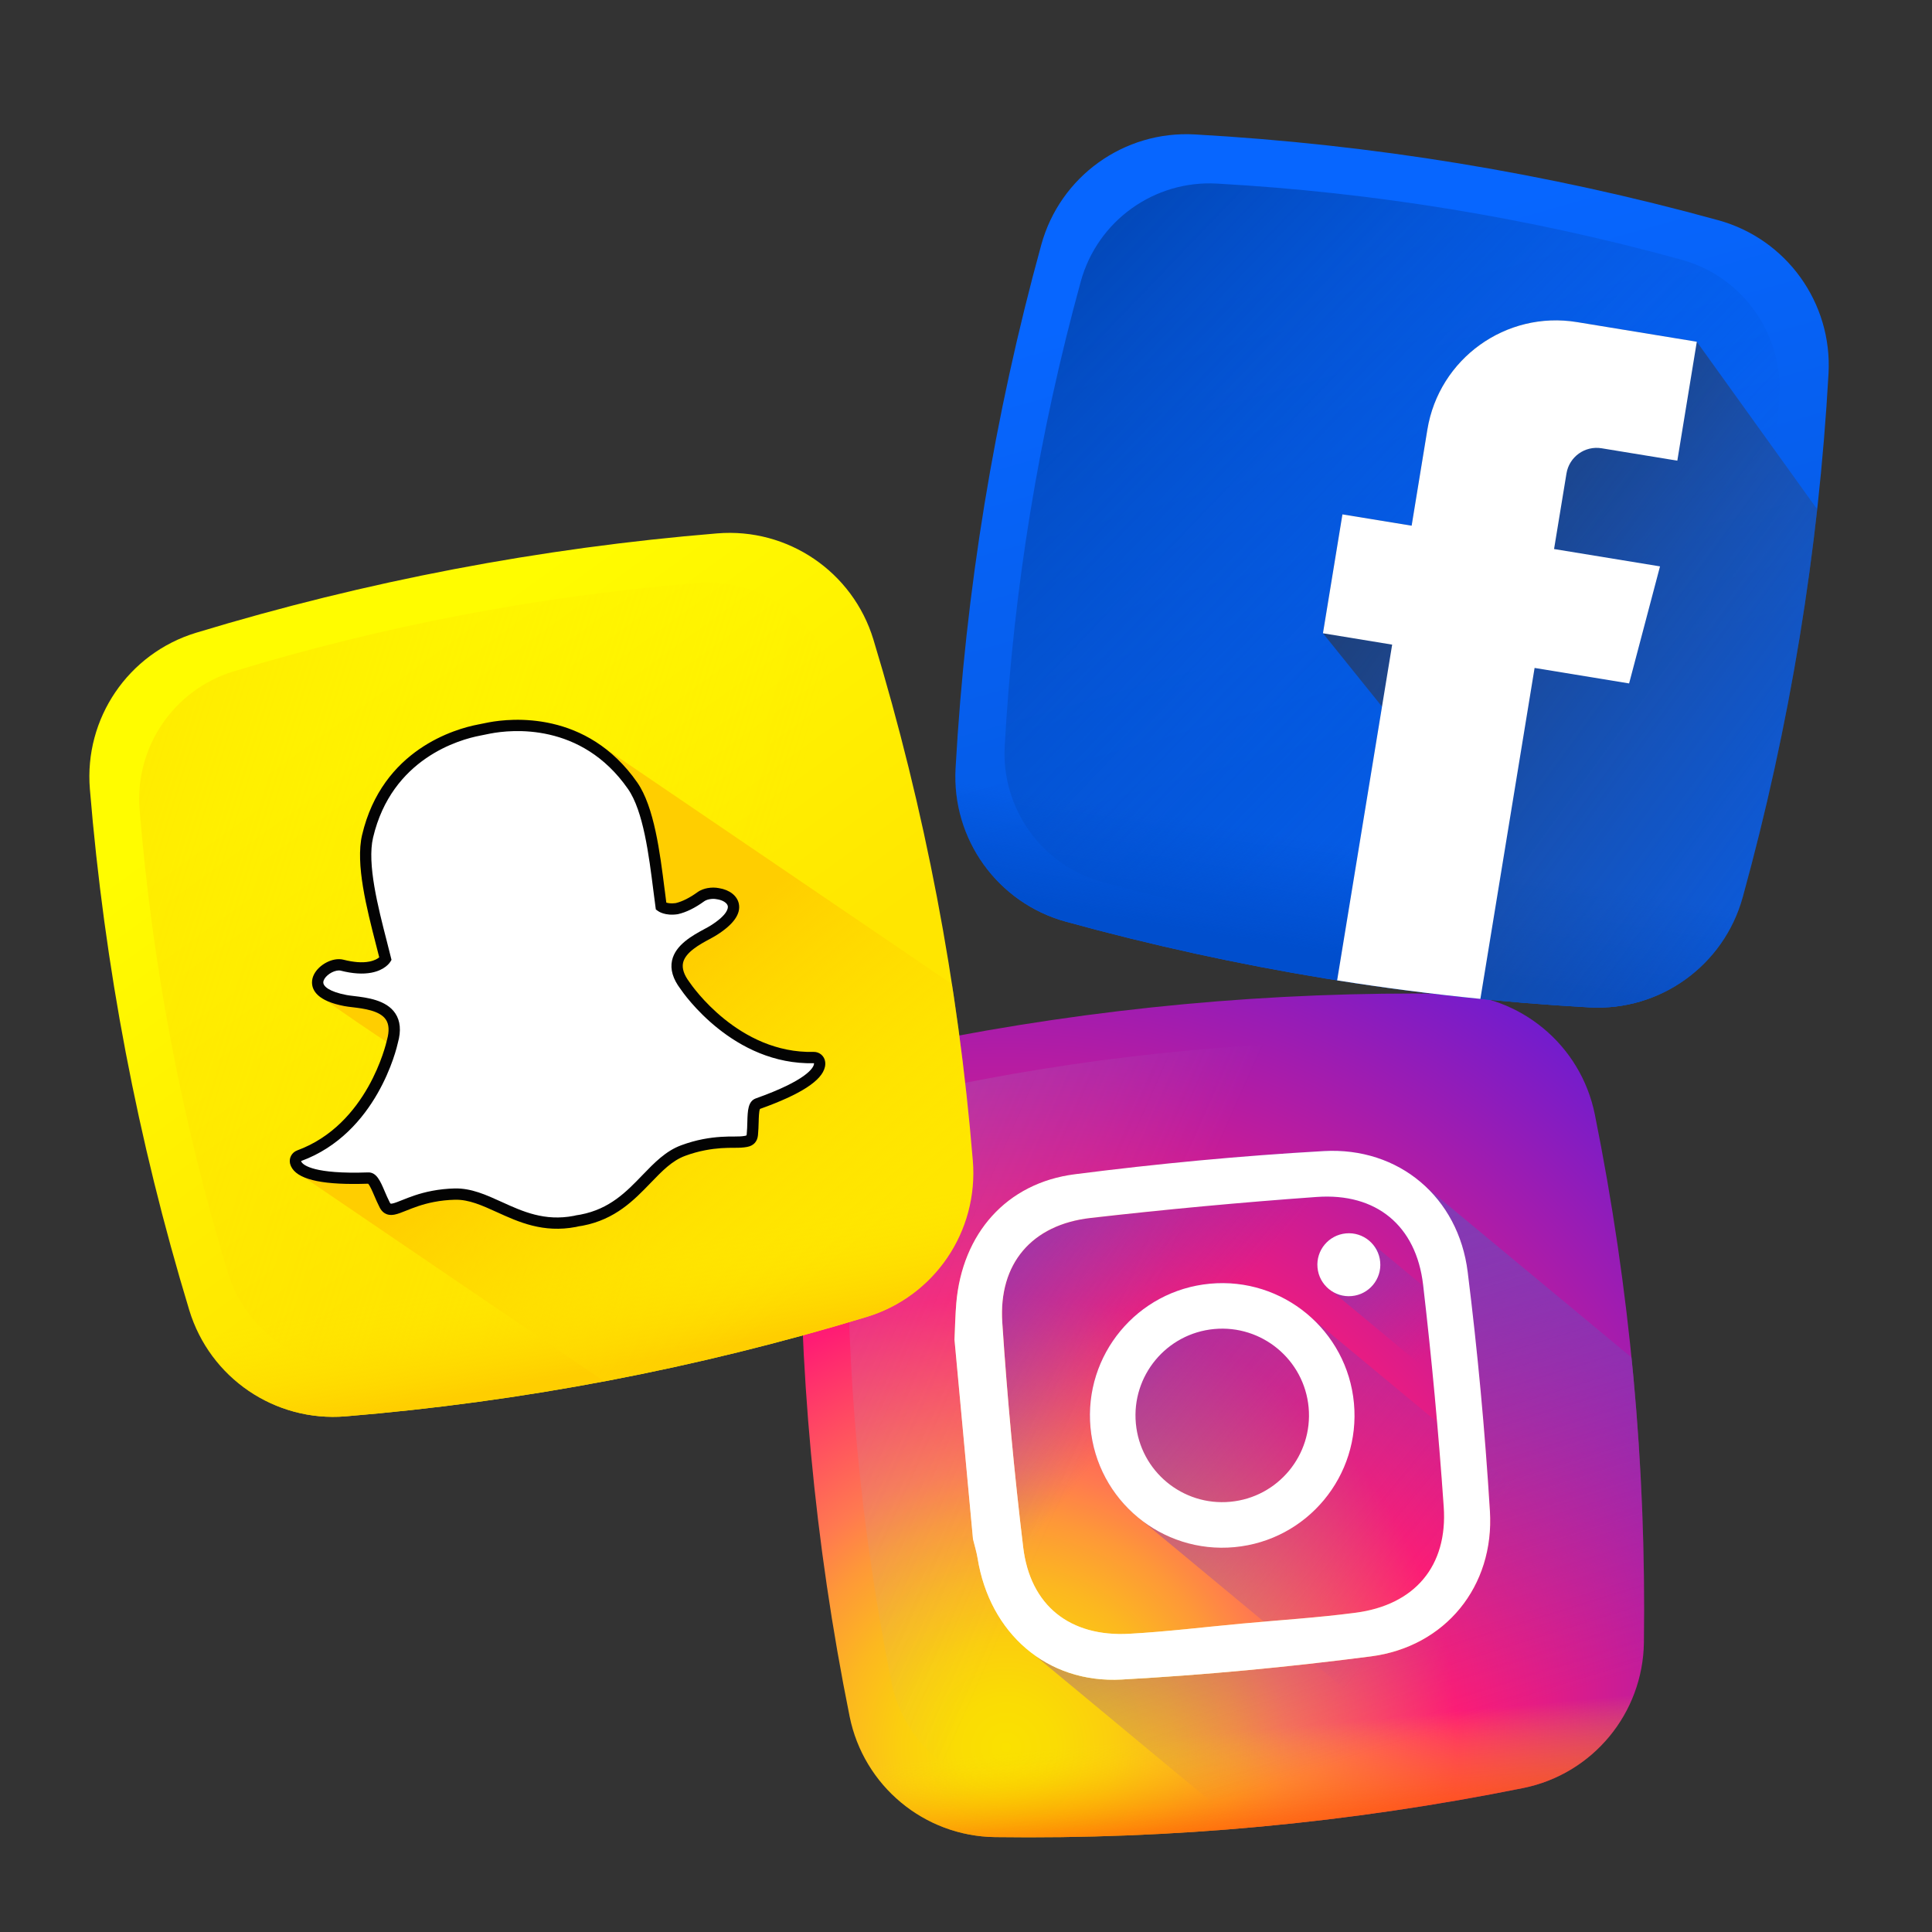
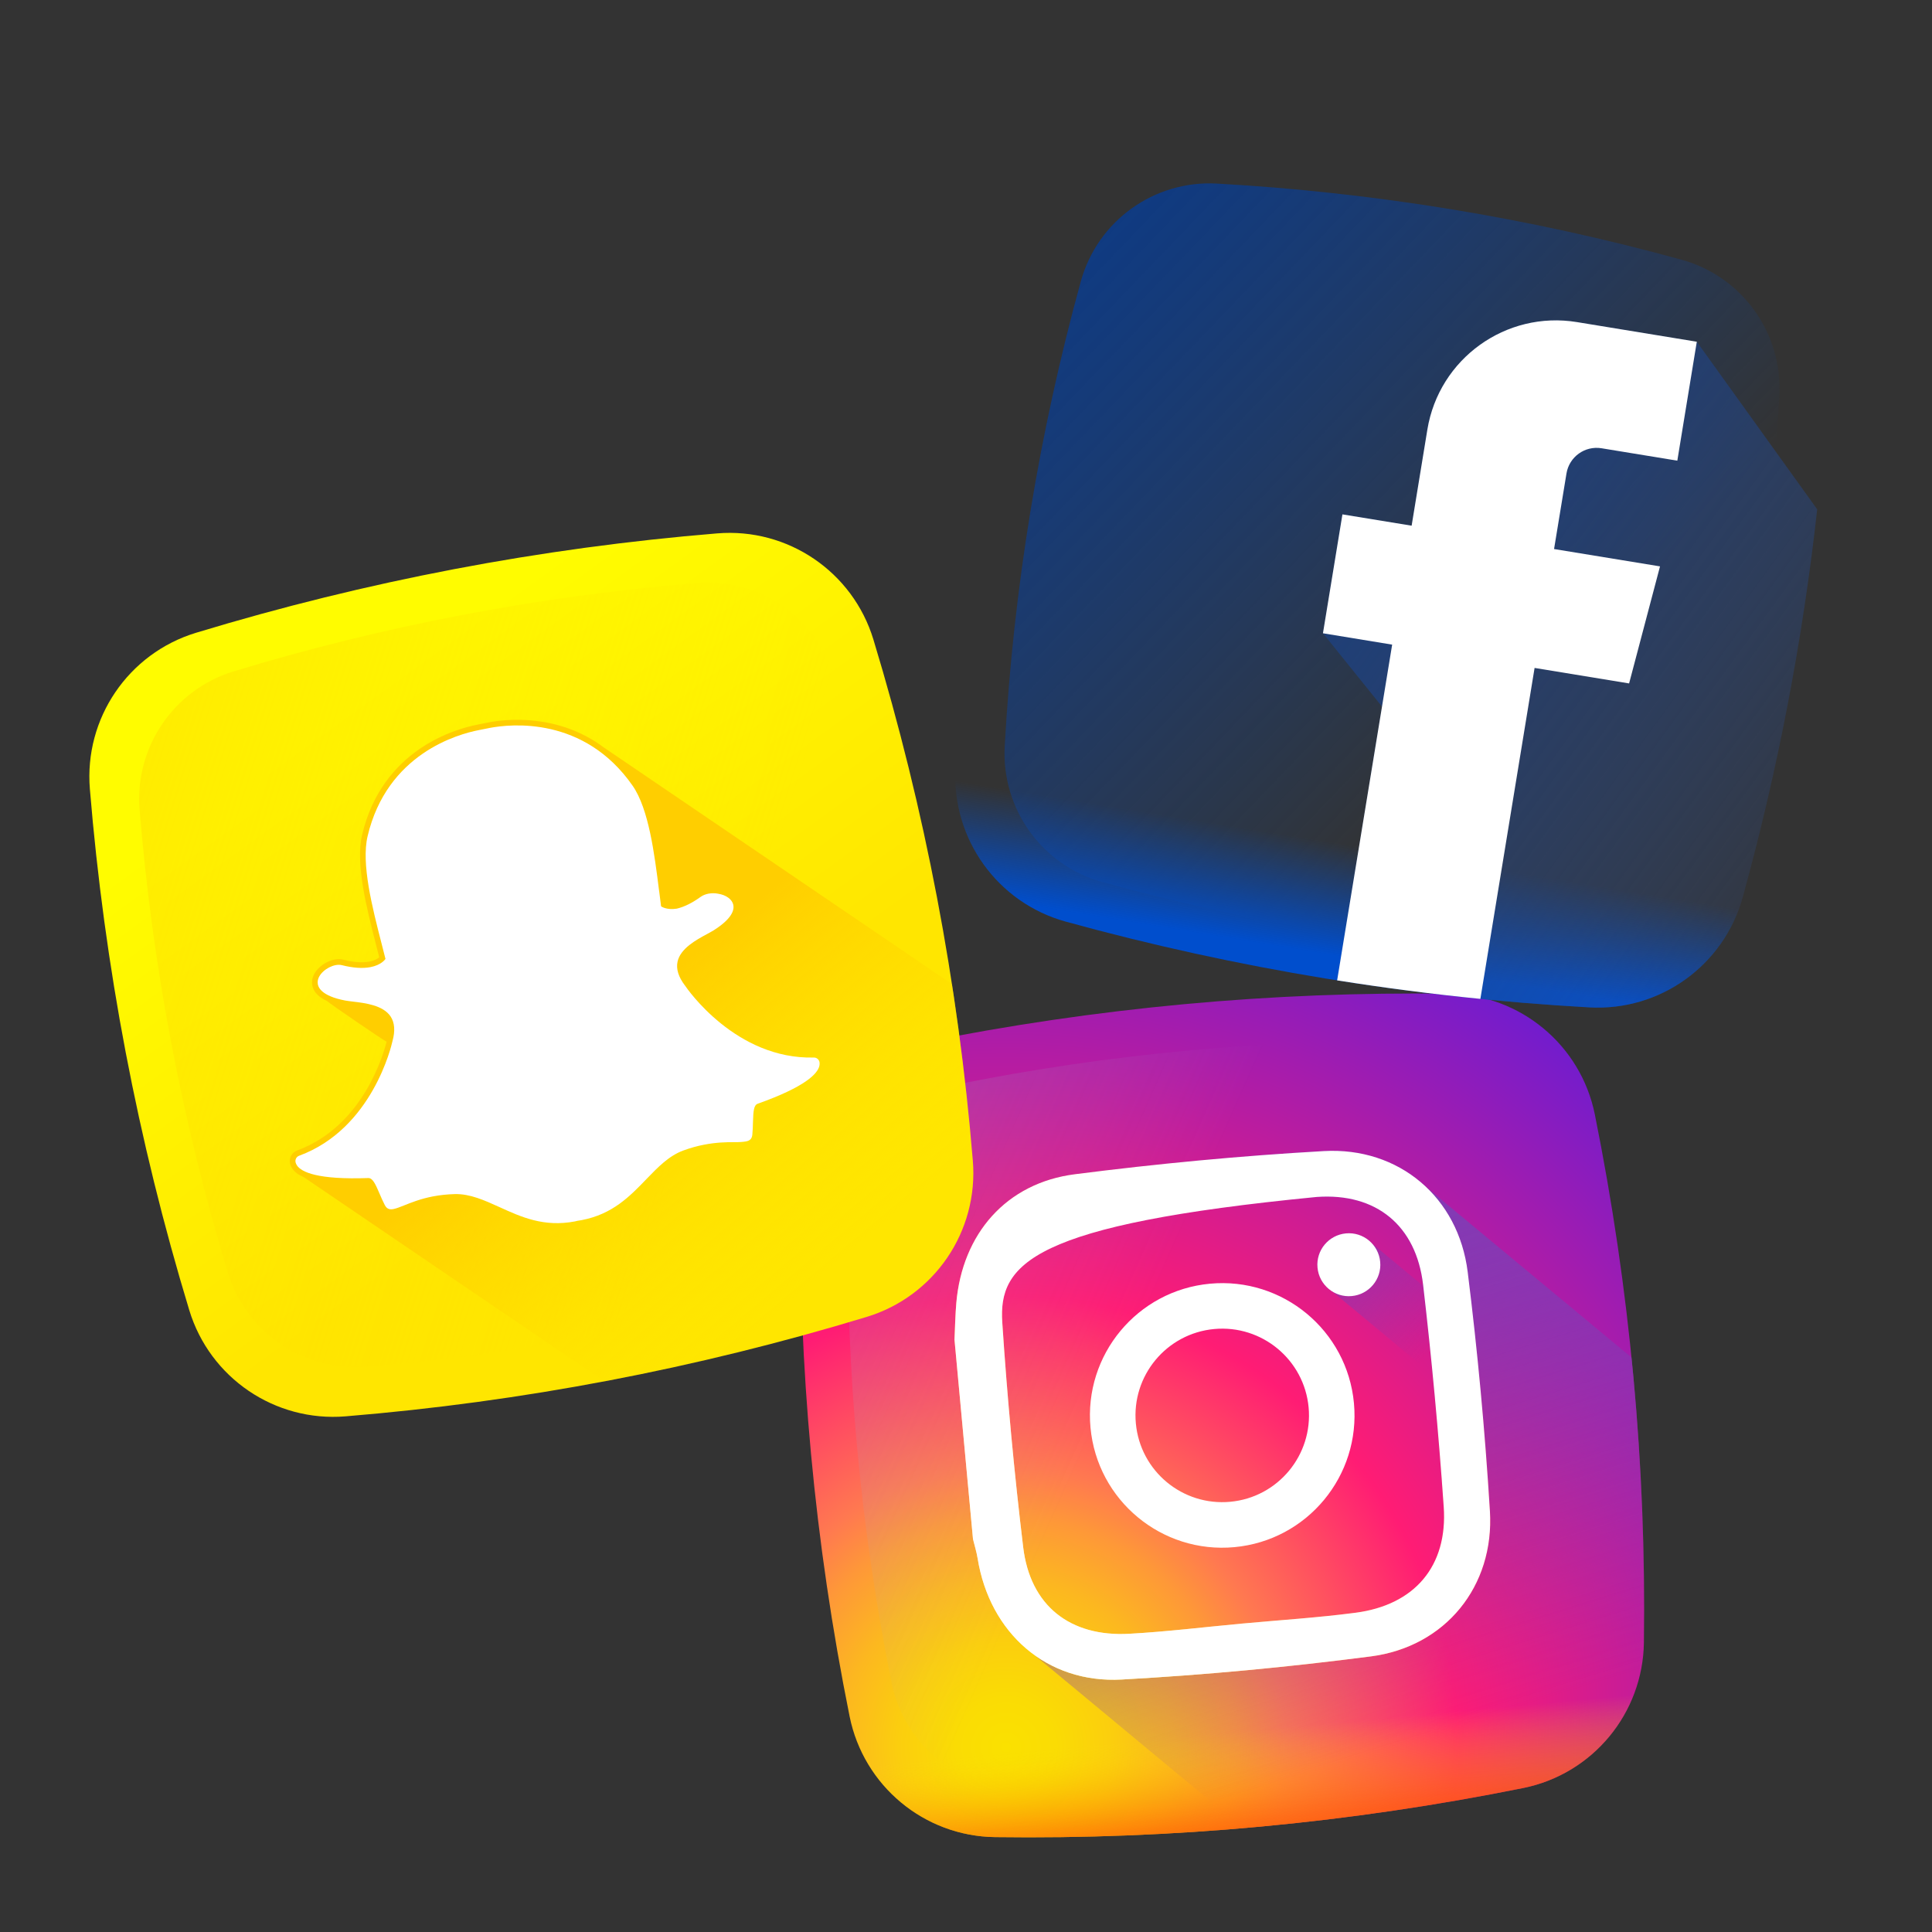
<svg xmlns="http://www.w3.org/2000/svg" width="50" height="50" viewBox="0 0 50 50" fill="none">
  <rect x="0" y="0" width="50" height="50" fill="#333333" stroke="none" />
  <path d="M41.274 28.841C40.911 27.044 39.344 25.743 37.511 25.718C32.914 25.655 28.348 26.079 23.841 26.988C22.044 27.35 20.743 28.917 20.718 30.75C20.655 35.348 21.079 39.914 21.988 44.421C22.35 46.218 23.917 47.519 25.75 47.544C30.348 47.607 34.913 47.182 39.421 46.274C41.218 45.911 42.518 44.344 42.544 42.511C42.606 37.914 42.182 33.348 41.274 28.841Z" fill="url(#paint0_radial_160_17593)" />
  <path d="M40.187 29.718C39.866 28.124 38.475 26.97 36.849 26.947C32.769 26.892 28.717 27.268 24.718 28.074C23.123 28.396 21.969 29.786 21.947 31.413C21.891 35.492 22.267 39.544 23.073 43.543C23.395 45.138 24.785 46.292 26.412 46.315C30.492 46.37 34.543 45.994 38.543 45.188C40.138 44.866 41.292 43.476 41.314 41.849C41.37 37.77 40.993 33.718 40.187 29.718Z" fill="url(#paint1_linear_160_17593)" />
  <path d="M21.901 43.984C21.93 44.129 21.958 44.275 21.988 44.421C22.35 46.218 23.917 47.519 25.75 47.544C30.348 47.607 34.914 47.182 39.421 46.274C41.218 45.911 42.518 44.344 42.543 42.511C42.545 42.363 42.547 42.214 42.548 42.066L21.901 43.984Z" fill="url(#paint2_linear_160_17593)" />
-   <path d="M42.544 42.511C42.578 40.041 42.471 37.58 42.224 35.132L36.907 30.719C36.234 30.081 35.306 29.731 34.26 29.79C32.107 29.912 29.955 30.116 27.817 30.389C26.04 30.616 24.905 31.93 24.749 33.72C24.722 34.036 24.717 34.354 24.702 34.671L25.181 39.832C25.222 39.997 25.273 40.16 25.3 40.327C25.471 41.391 25.996 42.268 26.758 42.823L32.169 47.313C34.6 47.105 37.019 46.758 39.421 46.274C41.218 45.911 42.519 44.345 42.544 42.511Z" fill="url(#paint3_linear_160_17593)" />
  <path d="M42.544 42.511C42.519 44.344 41.218 45.912 39.421 46.274C37.019 46.758 34.6 47.105 32.169 47.313L26.767 42.829C27.386 43.278 28.162 43.514 29.031 43.466C31.184 43.347 33.337 43.145 35.474 42.868C37.408 42.618 38.679 41.051 38.559 39.106C38.432 37.04 38.24 34.974 37.984 32.92C37.874 32.028 37.486 31.269 36.91 30.722L42.224 35.132C42.47 37.58 42.578 40.041 42.544 42.511Z" fill="url(#paint4_linear_160_17593)" />
-   <path d="M33.928 34.093C33.242 33.472 32.308 33.129 31.314 33.222C29.432 33.397 28.047 35.065 28.222 36.947C28.314 37.941 28.823 38.796 29.56 39.356L38.18 46.511C38.594 46.436 39.008 46.357 39.421 46.274C41.218 45.911 42.519 44.344 42.544 42.511C42.55 42.09 42.551 41.669 42.549 41.248L33.928 34.093Z" fill="url(#paint5_linear_160_17593)" />
  <path d="M42.445 37.939L35.507 32.181C35.341 32 35.096 31.896 34.833 31.92C34.385 31.962 34.055 32.358 34.097 32.806C34.121 33.07 34.269 33.291 34.477 33.421L42.532 40.107C42.515 39.383 42.486 38.66 42.445 37.939Z" fill="url(#paint6_linear_160_17593)" />
  <path d="M24.702 34.671C24.717 34.354 24.722 34.036 24.749 33.72C24.905 31.93 26.04 30.616 27.817 30.389C29.955 30.116 32.107 29.912 34.26 29.79C36.206 29.68 37.744 30.986 37.984 32.92C38.24 34.974 38.432 37.04 38.559 39.106C38.679 41.052 37.408 42.618 35.475 42.868C33.337 43.145 31.184 43.347 29.032 43.466C27.085 43.573 25.61 42.258 25.3 40.327C25.273 40.16 25.221 39.997 25.181 39.832C25.022 38.111 24.862 36.391 24.702 34.671ZM32.133 42.019C33.115 41.928 34.101 41.866 35.078 41.738C36.61 41.539 37.47 40.533 37.363 38.994C37.23 37.076 37.052 35.16 36.83 33.25C36.651 31.718 35.618 30.867 34.078 30.977C32.124 31.117 30.171 31.299 28.225 31.521C26.703 31.694 25.84 32.703 25.939 34.225C26.067 36.168 26.247 38.109 26.48 40.042C26.662 41.557 27.694 42.367 29.225 42.282C30.196 42.228 31.164 42.109 32.133 42.019Z" fill="url(#paint7_linear_160_17593)" />
-   <path d="M24.702 34.671C24.717 34.354 24.722 34.036 24.749 33.72C24.905 31.93 26.04 30.616 27.817 30.389C29.955 30.116 32.107 29.912 34.26 29.79C36.206 29.68 37.744 30.986 37.984 32.92C38.24 34.974 38.432 37.04 38.559 39.106C38.679 41.052 37.408 42.618 35.475 42.868C33.337 43.145 31.184 43.347 29.032 43.466C27.085 43.573 25.61 42.258 25.3 40.327C25.273 40.16 25.221 39.997 25.181 39.832C25.022 38.111 24.862 36.391 24.702 34.671ZM32.133 42.019C33.115 41.928 34.101 41.866 35.078 41.738C36.61 41.539 37.47 40.533 37.363 38.994C37.23 37.076 37.052 35.16 36.83 33.25C36.651 31.718 35.618 30.867 34.078 30.977C32.124 31.117 30.171 31.299 28.225 31.521C26.703 31.694 25.84 32.703 25.939 34.225C26.067 36.168 26.247 38.109 26.48 40.042C26.662 41.557 27.694 42.367 29.225 42.282C30.196 42.228 31.164 42.109 32.133 42.019Z" fill="white" />
+   <path d="M24.702 34.671C24.717 34.354 24.722 34.036 24.749 33.72C24.905 31.93 26.04 30.616 27.817 30.389C29.955 30.116 32.107 29.912 34.26 29.79C36.206 29.68 37.744 30.986 37.984 32.92C38.24 34.974 38.432 37.04 38.559 39.106C38.679 41.052 37.408 42.618 35.475 42.868C33.337 43.145 31.184 43.347 29.032 43.466C27.085 43.573 25.61 42.258 25.3 40.327C25.273 40.16 25.221 39.997 25.181 39.832C25.022 38.111 24.862 36.391 24.702 34.671ZM32.133 42.019C33.115 41.928 34.101 41.866 35.078 41.738C36.61 41.539 37.47 40.533 37.363 38.994C37.23 37.076 37.052 35.16 36.83 33.25C36.651 31.718 35.618 30.867 34.078 30.977C26.703 31.694 25.84 32.703 25.939 34.225C26.067 36.168 26.247 38.109 26.48 40.042C26.662 41.557 27.694 42.367 29.225 42.282C30.196 42.228 31.164 42.109 32.133 42.019Z" fill="white" />
  <path d="M31.314 33.222C29.432 33.397 28.047 35.065 28.222 36.948C28.397 38.83 30.065 40.215 31.948 40.04C33.831 39.865 35.215 38.197 35.04 36.314C34.865 34.431 33.197 33.047 31.314 33.222ZM31.839 38.866C30.604 38.981 29.51 38.073 29.396 36.839C29.281 35.604 30.189 34.51 31.423 34.395C32.658 34.281 33.752 35.189 33.867 36.423C33.981 37.658 33.073 38.752 31.839 38.866Z" fill="white" />
  <path d="M35.719 32.656C35.761 33.104 35.431 33.501 34.983 33.542C34.535 33.584 34.138 33.254 34.097 32.806C34.055 32.358 34.385 31.962 34.833 31.92C35.281 31.878 35.677 32.208 35.719 32.656Z" fill="white" />
  <path d="M22.428 34.082C18.029 35.418 13.524 36.278 8.942 36.655C7.115 36.805 5.431 35.661 4.898 33.906C3.562 29.507 2.703 25.003 2.326 20.42C2.175 18.593 3.32 16.909 5.074 16.376C9.474 15.04 13.978 14.181 18.56 13.804C20.387 13.653 22.072 14.798 22.604 16.552C23.94 20.952 24.799 25.456 25.177 30.038C25.327 31.866 24.183 33.55 22.428 34.082Z" fill="url(#paint8_linear_160_17593)" />
  <path d="M21.607 17.53C21.135 15.973 19.64 14.957 18.019 15.091C13.953 15.426 9.956 16.188 6.052 17.373C4.495 17.846 3.479 19.341 3.613 20.962C3.948 25.028 4.71 29.025 5.895 32.929C6.368 34.486 7.863 35.502 9.484 35.368C13.55 35.033 17.547 34.271 21.451 33.085C23.008 32.613 24.024 31.118 23.89 29.497C23.555 25.431 22.793 21.434 21.607 17.53Z" fill="url(#paint9_linear_160_17593)" />
-   <path d="M4.771 33.48C4.813 33.622 4.855 33.764 4.898 33.906C5.431 35.661 7.115 36.805 8.943 36.655C13.525 36.277 18.029 35.418 22.428 34.082C24.183 33.55 25.327 31.866 25.177 30.038C25.165 29.89 25.152 29.742 25.139 29.594L4.771 33.48Z" fill="url(#paint10_linear_160_17593)" />
  <path d="M25.177 30.038C25.05 28.506 24.87 26.982 24.636 25.468L15.629 19.346C14.442 18.458 13.1 18.609 12.644 18.696L12.643 18.696C12.631 18.698 12.62 18.701 12.609 18.703C12.609 18.703 12.388 18.747 12.37 18.751C11.799 18.86 9.893 19.388 9.37 21.61C9.195 22.358 9.492 23.514 9.73 24.443C9.758 24.552 9.788 24.666 9.815 24.776C9.773 24.811 9.693 24.86 9.557 24.886C9.375 24.921 9.15 24.904 8.887 24.837C8.818 24.819 8.741 24.819 8.659 24.834C8.377 24.888 8.074 25.138 8.075 25.425C8.075 25.576 8.152 25.763 8.461 25.904C8.521 25.967 9.906 26.911 10.004 26.96C9.929 27.265 9.401 29.146 7.691 29.773C7.551 29.825 7.472 29.973 7.508 30.118C7.519 30.161 7.538 30.203 7.564 30.241C7.624 30.331 7.724 30.406 7.862 30.465L15.638 35.75C17.926 35.318 20.191 34.762 22.428 34.082C24.183 33.55 25.327 31.866 25.177 30.038Z" fill="url(#paint11_linear_160_17593)" />
  <path d="M15.051 31.577C15.016 31.584 14.981 31.589 14.946 31.594L14.946 31.594C14.925 31.6 14.902 31.605 14.879 31.61C14.076 31.763 13.491 31.497 12.925 31.239C12.534 31.062 12.165 30.894 11.771 30.903C11.578 30.908 11.389 30.928 11.209 30.962C10.886 31.024 10.64 31.123 10.46 31.195C10.351 31.238 10.257 31.276 10.183 31.29C10.105 31.305 10.018 31.304 9.958 31.186C9.905 31.084 9.862 30.984 9.821 30.887C9.714 30.637 9.643 30.484 9.53 30.488C8.219 30.534 7.803 30.335 7.685 30.161C7.669 30.136 7.657 30.11 7.65 30.083C7.632 30.011 7.671 29.936 7.742 29.91C9.639 29.214 10.135 27.045 10.155 26.953C10.156 26.95 10.157 26.948 10.157 26.945C10.231 26.68 10.214 26.464 10.108 26.305C9.913 26.014 9.448 25.959 9.14 25.922C9.065 25.913 8.994 25.904 8.936 25.894C8.314 25.775 8.221 25.549 8.221 25.425C8.22 25.214 8.466 25.02 8.687 24.977C8.747 24.966 8.802 24.966 8.851 24.979C9.135 25.051 9.381 25.068 9.584 25.03C9.864 24.976 9.964 24.835 9.976 24.817C9.943 24.686 9.908 24.549 9.872 24.408C9.637 23.493 9.345 22.356 9.513 21.643C10.015 19.507 11.848 18.999 12.398 18.894C12.412 18.892 12.638 18.846 12.638 18.846L12.671 18.839C13.222 18.734 15.117 18.532 16.372 20.334C16.79 20.935 16.937 22.101 17.055 23.037L17.061 23.078C17.077 23.208 17.093 23.335 17.109 23.456C17.126 23.468 17.259 23.555 17.515 23.516L17.515 23.516C17.706 23.471 17.916 23.368 18.138 23.207C18.203 23.161 18.281 23.139 18.334 23.128C18.417 23.113 18.503 23.113 18.578 23.128L18.582 23.129C18.793 23.161 18.948 23.275 18.978 23.418C19.006 23.553 18.942 23.777 18.472 24.075C18.423 24.105 18.36 24.14 18.293 24.176C18.02 24.323 17.608 24.546 17.535 24.888C17.494 25.075 17.558 25.282 17.724 25.502C17.726 25.504 17.727 25.506 17.729 25.508C17.781 25.586 19.041 27.42 21.062 27.369C21.136 27.367 21.2 27.422 21.21 27.496C21.214 27.524 21.212 27.553 21.206 27.582C21.161 27.786 20.848 28.124 19.611 28.564C19.51 28.6 19.495 28.743 19.487 29.04C19.484 29.148 19.481 29.253 19.47 29.367C19.46 29.465 19.411 29.519 19.314 29.538L19.298 29.541C19.23 29.553 19.132 29.56 19.006 29.559C18.782 29.558 18.532 29.565 18.225 29.624C18.045 29.658 17.862 29.709 17.681 29.776C17.311 29.913 17.03 30.204 16.732 30.512C16.3 30.961 15.854 31.424 15.051 31.577Z" fill="white" />
-   <path d="M12.698 18.983C13.22 18.884 15.043 18.681 16.252 20.418C16.65 20.989 16.794 22.135 16.91 23.055C16.929 23.201 16.947 23.343 16.965 23.478L16.973 23.536L17.02 23.571C17.038 23.586 17.212 23.709 17.537 23.66L17.542 23.66L17.547 23.658C17.759 23.61 17.986 23.498 18.224 23.326C18.259 23.301 18.308 23.282 18.362 23.272C18.424 23.26 18.491 23.259 18.55 23.272L18.558 23.273C18.704 23.295 18.818 23.367 18.835 23.448C18.845 23.495 18.842 23.668 18.394 23.951C18.35 23.979 18.292 24.011 18.224 24.047C17.928 24.208 17.48 24.45 17.392 24.858C17.342 25.088 17.415 25.334 17.608 25.59C17.69 25.713 18.977 27.568 21.066 27.516C21.067 27.525 21.067 27.536 21.063 27.55C21.044 27.637 20.879 27.958 19.562 28.426C19.356 28.5 19.349 28.747 19.341 29.036C19.339 29.139 19.335 29.243 19.325 29.352C19.322 29.386 19.32 29.388 19.286 29.394C19.282 29.395 19.277 29.396 19.271 29.397C19.21 29.409 19.116 29.414 19.006 29.413C18.807 29.412 18.534 29.416 18.198 29.48C18.009 29.516 17.819 29.57 17.631 29.639C17.229 29.787 16.936 30.091 16.626 30.412C16.211 30.843 15.781 31.289 15.023 31.434C14.99 31.44 14.958 31.445 14.925 31.45L14.917 31.451L14.908 31.453C14.89 31.458 14.871 31.463 14.852 31.466C14.094 31.611 13.53 31.355 12.986 31.107C12.579 30.922 12.196 30.747 11.767 30.757C11.567 30.762 11.37 30.783 11.182 30.819C10.845 30.883 10.591 30.985 10.406 31.059C10.304 31.1 10.216 31.135 10.155 31.147C10.106 31.156 10.105 31.153 10.088 31.12C10.037 31.022 9.996 30.924 9.955 30.829C9.842 30.564 9.744 30.334 9.525 30.342C8.128 30.391 7.856 30.153 7.807 30.079C7.799 30.067 7.795 30.057 7.792 30.048C9.754 29.328 10.267 27.129 10.298 26.984C10.384 26.675 10.361 26.42 10.229 26.224C9.997 25.877 9.492 25.817 9.158 25.777C9.081 25.768 9.015 25.76 8.964 25.75C8.524 25.666 8.367 25.528 8.367 25.425C8.367 25.307 8.542 25.154 8.714 25.121C8.753 25.114 8.788 25.113 8.815 25.12C9.12 25.198 9.388 25.216 9.612 25.173C9.964 25.106 10.089 24.912 10.102 24.891L10.132 24.841L10.118 24.784C10.086 24.652 10.05 24.514 10.014 24.372C9.783 23.473 9.496 22.355 9.655 21.677C10.138 19.625 11.898 19.138 12.425 19.038C12.438 19.035 12.667 18.989 12.667 18.989C12.677 18.987 12.687 18.985 12.698 18.983ZM12.644 18.696L12.643 18.696C12.631 18.698 12.62 18.701 12.609 18.703C12.609 18.703 12.388 18.747 12.37 18.751C11.799 18.86 9.893 19.388 9.371 21.61C9.195 22.358 9.492 23.514 9.73 24.443C9.758 24.552 9.788 24.666 9.815 24.776C9.773 24.811 9.693 24.86 9.557 24.886C9.375 24.921 9.15 24.904 8.887 24.837C8.818 24.82 8.741 24.819 8.659 24.834C8.377 24.888 8.074 25.138 8.075 25.425C8.075 25.632 8.22 25.906 8.909 26.037C8.972 26.049 9.045 26.058 9.123 26.067C9.404 26.101 9.829 26.151 9.986 26.387C10.068 26.508 10.078 26.683 10.017 26.906C10.015 26.911 10.014 26.916 10.013 26.922C9.993 27.01 9.514 29.104 7.691 29.773C7.551 29.825 7.472 29.973 7.508 30.118C7.519 30.161 7.538 30.203 7.564 30.241C7.768 30.545 8.41 30.673 9.527 30.634C9.572 30.677 9.643 30.843 9.686 30.944C9.729 31.044 9.773 31.146 9.828 31.253C9.882 31.359 9.992 31.476 10.21 31.434C10.298 31.417 10.399 31.377 10.515 31.33C10.689 31.26 10.927 31.165 11.237 31.106C11.408 31.073 11.589 31.054 11.774 31.049C12.136 31.041 12.473 31.195 12.864 31.372C13.424 31.627 14.058 31.915 14.907 31.753C14.93 31.749 14.953 31.744 14.976 31.737C15.004 31.733 15.04 31.728 15.078 31.721C15.927 31.559 16.41 31.057 16.837 30.615C17.136 30.305 17.393 30.038 17.732 29.913C17.905 29.849 18.08 29.8 18.252 29.768C18.548 29.711 18.789 29.704 19.005 29.705C19.141 29.706 19.248 29.699 19.325 29.684L19.333 29.683L19.341 29.681C19.502 29.651 19.6 29.544 19.616 29.38C19.627 29.263 19.631 29.154 19.634 29.044C19.637 28.934 19.641 28.754 19.668 28.699C20.721 28.323 21.27 27.968 21.349 27.612C21.359 27.567 21.361 27.521 21.355 27.477C21.335 27.329 21.207 27.22 21.058 27.223C19.116 27.272 17.901 25.502 17.85 25.427C17.847 25.422 17.844 25.418 17.841 25.414C17.701 25.229 17.647 25.063 17.677 24.919C17.737 24.643 18.113 24.439 18.362 24.305C18.432 24.267 18.497 24.232 18.55 24.198C18.984 23.923 19.176 23.651 19.121 23.388C19.078 23.182 18.881 23.028 18.607 22.985L18.607 22.985C18.514 22.966 18.407 22.966 18.307 22.985C18.239 22.998 18.139 23.026 18.052 23.089C17.849 23.236 17.659 23.331 17.488 23.372C17.372 23.389 17.291 23.374 17.244 23.359C17.231 23.262 17.219 23.163 17.206 23.059L17.2 23.018C17.08 22.066 16.931 20.881 16.492 20.25C15.187 18.376 13.217 18.587 12.644 18.696Z" fill="#030303" />
-   <path d="M41.131 26.071C36.541 25.814 32.015 25.072 27.583 23.852C25.815 23.365 24.627 21.711 24.73 19.881C24.987 15.29 25.729 10.765 26.949 6.332C27.436 4.565 29.09 3.377 30.92 3.479C35.511 3.737 40.036 4.478 44.468 5.699C46.236 6.185 47.424 7.839 47.322 9.67C47.064 14.26 46.323 18.785 45.102 23.218C44.615 24.986 42.962 26.174 41.131 26.071Z" fill="url(#paint12_linear_160_17593)" />
  <path d="M46.049 10.245C46.14 8.62 45.086 7.153 43.517 6.721C39.584 5.638 35.568 4.98 31.495 4.751C29.871 4.66 28.403 5.715 27.971 7.283C26.888 11.217 26.23 15.232 26.002 19.306C25.91 20.93 26.965 22.398 28.533 22.829C32.467 23.913 36.482 24.57 40.556 24.799C42.18 24.89 43.648 23.836 44.08 22.267C45.163 18.334 45.821 14.318 46.049 10.245Z" fill="url(#paint13_linear_160_17593)" />
  <path d="M24.756 19.436C24.747 19.584 24.738 19.733 24.729 19.881C24.627 21.711 25.815 23.365 27.582 23.852C32.015 25.072 36.54 25.814 41.131 26.071C42.962 26.174 44.615 24.986 45.102 23.218C45.141 23.075 45.18 22.932 45.219 22.788L24.756 19.436Z" fill="url(#paint14_linear_160_17593)" />
  <path d="M40.813 8.336C38.975 8.035 37.241 9.281 36.94 11.119L36.533 13.605L34.742 13.312L34.238 16.389L35.766 18.287L34.605 25.372C36.764 25.715 38.94 25.948 41.132 26.071C42.962 26.174 44.616 24.986 45.103 23.218C46.011 19.92 46.654 16.57 47.029 13.181L43.913 8.844L40.813 8.336Z" fill="url(#paint15_linear_160_17593)" />
  <path d="M34.605 25.372C35.835 25.567 37.071 25.727 38.312 25.851L39.715 17.286L42.161 17.687L42.961 14.658L40.219 14.209L40.54 12.255C40.61 11.823 41.017 11.53 41.449 11.601L43.409 11.922L43.913 8.844L40.813 8.336C38.975 8.035 37.241 9.281 36.94 11.119L36.533 13.605L34.742 13.312L34.238 16.389L36.029 16.683L34.605 25.372Z" fill="white" />
  <defs>
    <radialGradient id="paint0_radial_160_17593" cx="0" cy="0" r="1" gradientUnits="userSpaceOnUse" gradientTransform="translate(26.091 45.173) rotate(-5.307) scale(23.574 23.574)">
      <stop stop-color="#FAE100" />
      <stop offset="0.054" stop-color="#FADC04" />
      <stop offset="0.117" stop-color="#FBCE0E" />
      <stop offset="0.183" stop-color="#FCB720" />
      <stop offset="0.251" stop-color="#FE9838" />
      <stop offset="0.305" stop-color="#FF7950" />
      <stop offset="0.492" stop-color="#FF1C74" />
      <stop offset="1" stop-color="#6C1CD1" />
    </radialGradient>
    <linearGradient id="paint1_linear_160_17593" x1="29.022" y1="35.467" x2="-8.92" y2="18.534" gradientUnits="userSpaceOnUse">
      <stop stop-color="#A1B5D8" stop-opacity="0" />
      <stop offset="0.309" stop-color="#90A2BD" stop-opacity="0.31" />
      <stop offset="0.755" stop-color="#7C8B9C" stop-opacity="0.757" />
      <stop offset="1" stop-color="#748290" />
    </linearGradient>
    <linearGradient id="paint2_linear_160_17593" x1="32.388" y1="44.777" x2="32.696" y2="48.095" gradientUnits="userSpaceOnUse">
      <stop stop-color="#FAE100" stop-opacity="0" />
      <stop offset="0.307" stop-color="#FCA800" stop-opacity="0.306" />
      <stop offset="0.627" stop-color="#FE7300" stop-opacity="0.627" />
      <stop offset="0.869" stop-color="#FF5200" stop-opacity="0.867" />
      <stop offset="1" stop-color="#FF4500" />
    </linearGradient>
    <linearGradient id="paint3_linear_160_17593" x1="30.305" y1="35.502" x2="24.548" y2="30.724" gradientUnits="userSpaceOnUse">
      <stop stop-color="#833AB4" stop-opacity="0" />
      <stop offset="1" stop-color="#833AB4" />
    </linearGradient>
    <linearGradient id="paint4_linear_160_17593" x1="36.396" y1="45.09" x2="32.615" y2="32.939" gradientUnits="userSpaceOnUse">
      <stop stop-color="#833AB4" stop-opacity="0" />
      <stop offset="1" stop-color="#833AB4" />
    </linearGradient>
    <linearGradient id="paint5_linear_160_17593" x1="37.036" y1="41.117" x2="25.495" y2="31.538" gradientUnits="userSpaceOnUse">
      <stop stop-color="#833AB4" stop-opacity="0" />
      <stop offset="1" stop-color="#833AB4" />
    </linearGradient>
    <linearGradient id="paint6_linear_160_17593" x1="37.225" y1="34.655" x2="33.409" y2="31.487" gradientUnits="userSpaceOnUse">
      <stop stop-color="#833AB4" stop-opacity="0" />
      <stop offset="1" stop-color="#833AB4" />
    </linearGradient>
    <linearGradient id="paint7_linear_160_17593" x1="35.467" y1="32.042" x2="27.657" y2="41.452" gradientUnits="userSpaceOnUse">
      <stop stop-color="#833AB4" />
      <stop offset="0.092" stop-color="#9C3495" />
      <stop offset="0.293" stop-color="#DC2546" />
      <stop offset="0.392" stop-color="#FD1D1D" />
      <stop offset="0.559" stop-color="#FC6831" />
      <stop offset="0.689" stop-color="#FC9B40" />
      <stop offset="0.752" stop-color="#FCAF45" />
      <stop offset="0.781" stop-color="#FDB750" />
      <stop offset="0.866" stop-color="#FECB6A" />
      <stop offset="0.942" stop-color="#FFD87A" />
      <stop offset="1" stop-color="#FFDC80" />
    </linearGradient>
    <linearGradient id="paint8_linear_160_17593" x1="8.785" y1="18.356" x2="16.263" y2="28.705" gradientUnits="userSpaceOnUse">
      <stop stop-color="#FFFC00" />
      <stop offset="1" stop-color="#FFE600" />
    </linearGradient>
    <linearGradient id="paint9_linear_160_17593" x1="18.647" y1="26.765" x2="-14.982" y2="16.219" gradientUnits="userSpaceOnUse">
      <stop stop-color="#FFE600" stop-opacity="0" />
      <stop offset="1" stop-color="#FFCE00" />
    </linearGradient>
    <linearGradient id="paint10_linear_160_17593" x1="15.17" y1="32.668" x2="15.695" y2="35.419" gradientUnits="userSpaceOnUse">
      <stop stop-color="#FFE600" stop-opacity="0" />
      <stop offset="1" stop-color="#FFCE00" />
    </linearGradient>
    <linearGradient id="paint11_linear_160_17593" x1="20.781" y1="33.432" x2="15.315" y2="26.922" gradientUnits="userSpaceOnUse">
      <stop stop-color="#FFE600" stop-opacity="0" />
      <stop offset="1" stop-color="#FFCE00" />
    </linearGradient>
    <linearGradient id="paint12_linear_160_17593" x1="33.724" y1="6.613" x2="37.19" y2="18.903" gradientUnits="userSpaceOnUse">
      <stop stop-color="#0766FF" />
      <stop offset="1" stop-color="#055BE5" />
    </linearGradient>
    <linearGradient id="paint13_linear_160_17593" x1="39.577" y1="18.18" x2="23.212" y2="2.489" gradientUnits="userSpaceOnUse">
      <stop stop-color="#034DC5" stop-opacity="0" />
      <stop offset="1" stop-color="#003791" />
    </linearGradient>
    <linearGradient id="paint14_linear_160_17593" x1="34.865" y1="21.857" x2="34.398" y2="24.711" gradientUnits="userSpaceOnUse">
      <stop stop-color="#004ECD" stop-opacity="0" />
      <stop offset="1" stop-color="#004ECD" />
    </linearGradient>
    <linearGradient id="paint15_linear_160_17593" x1="48.57" y1="23.888" x2="35.138" y2="14.107" gradientUnits="userSpaceOnUse">
      <stop stop-color="#3457A0" stop-opacity="0" />
      <stop offset="0.325" stop-color="#2A4C8D" stop-opacity="0.325" />
      <stop offset="0.705" stop-color="#22427D" stop-opacity="0.706" />
      <stop offset="1" stop-color="#1F3F77" />
    </linearGradient>
  </defs>
</svg>